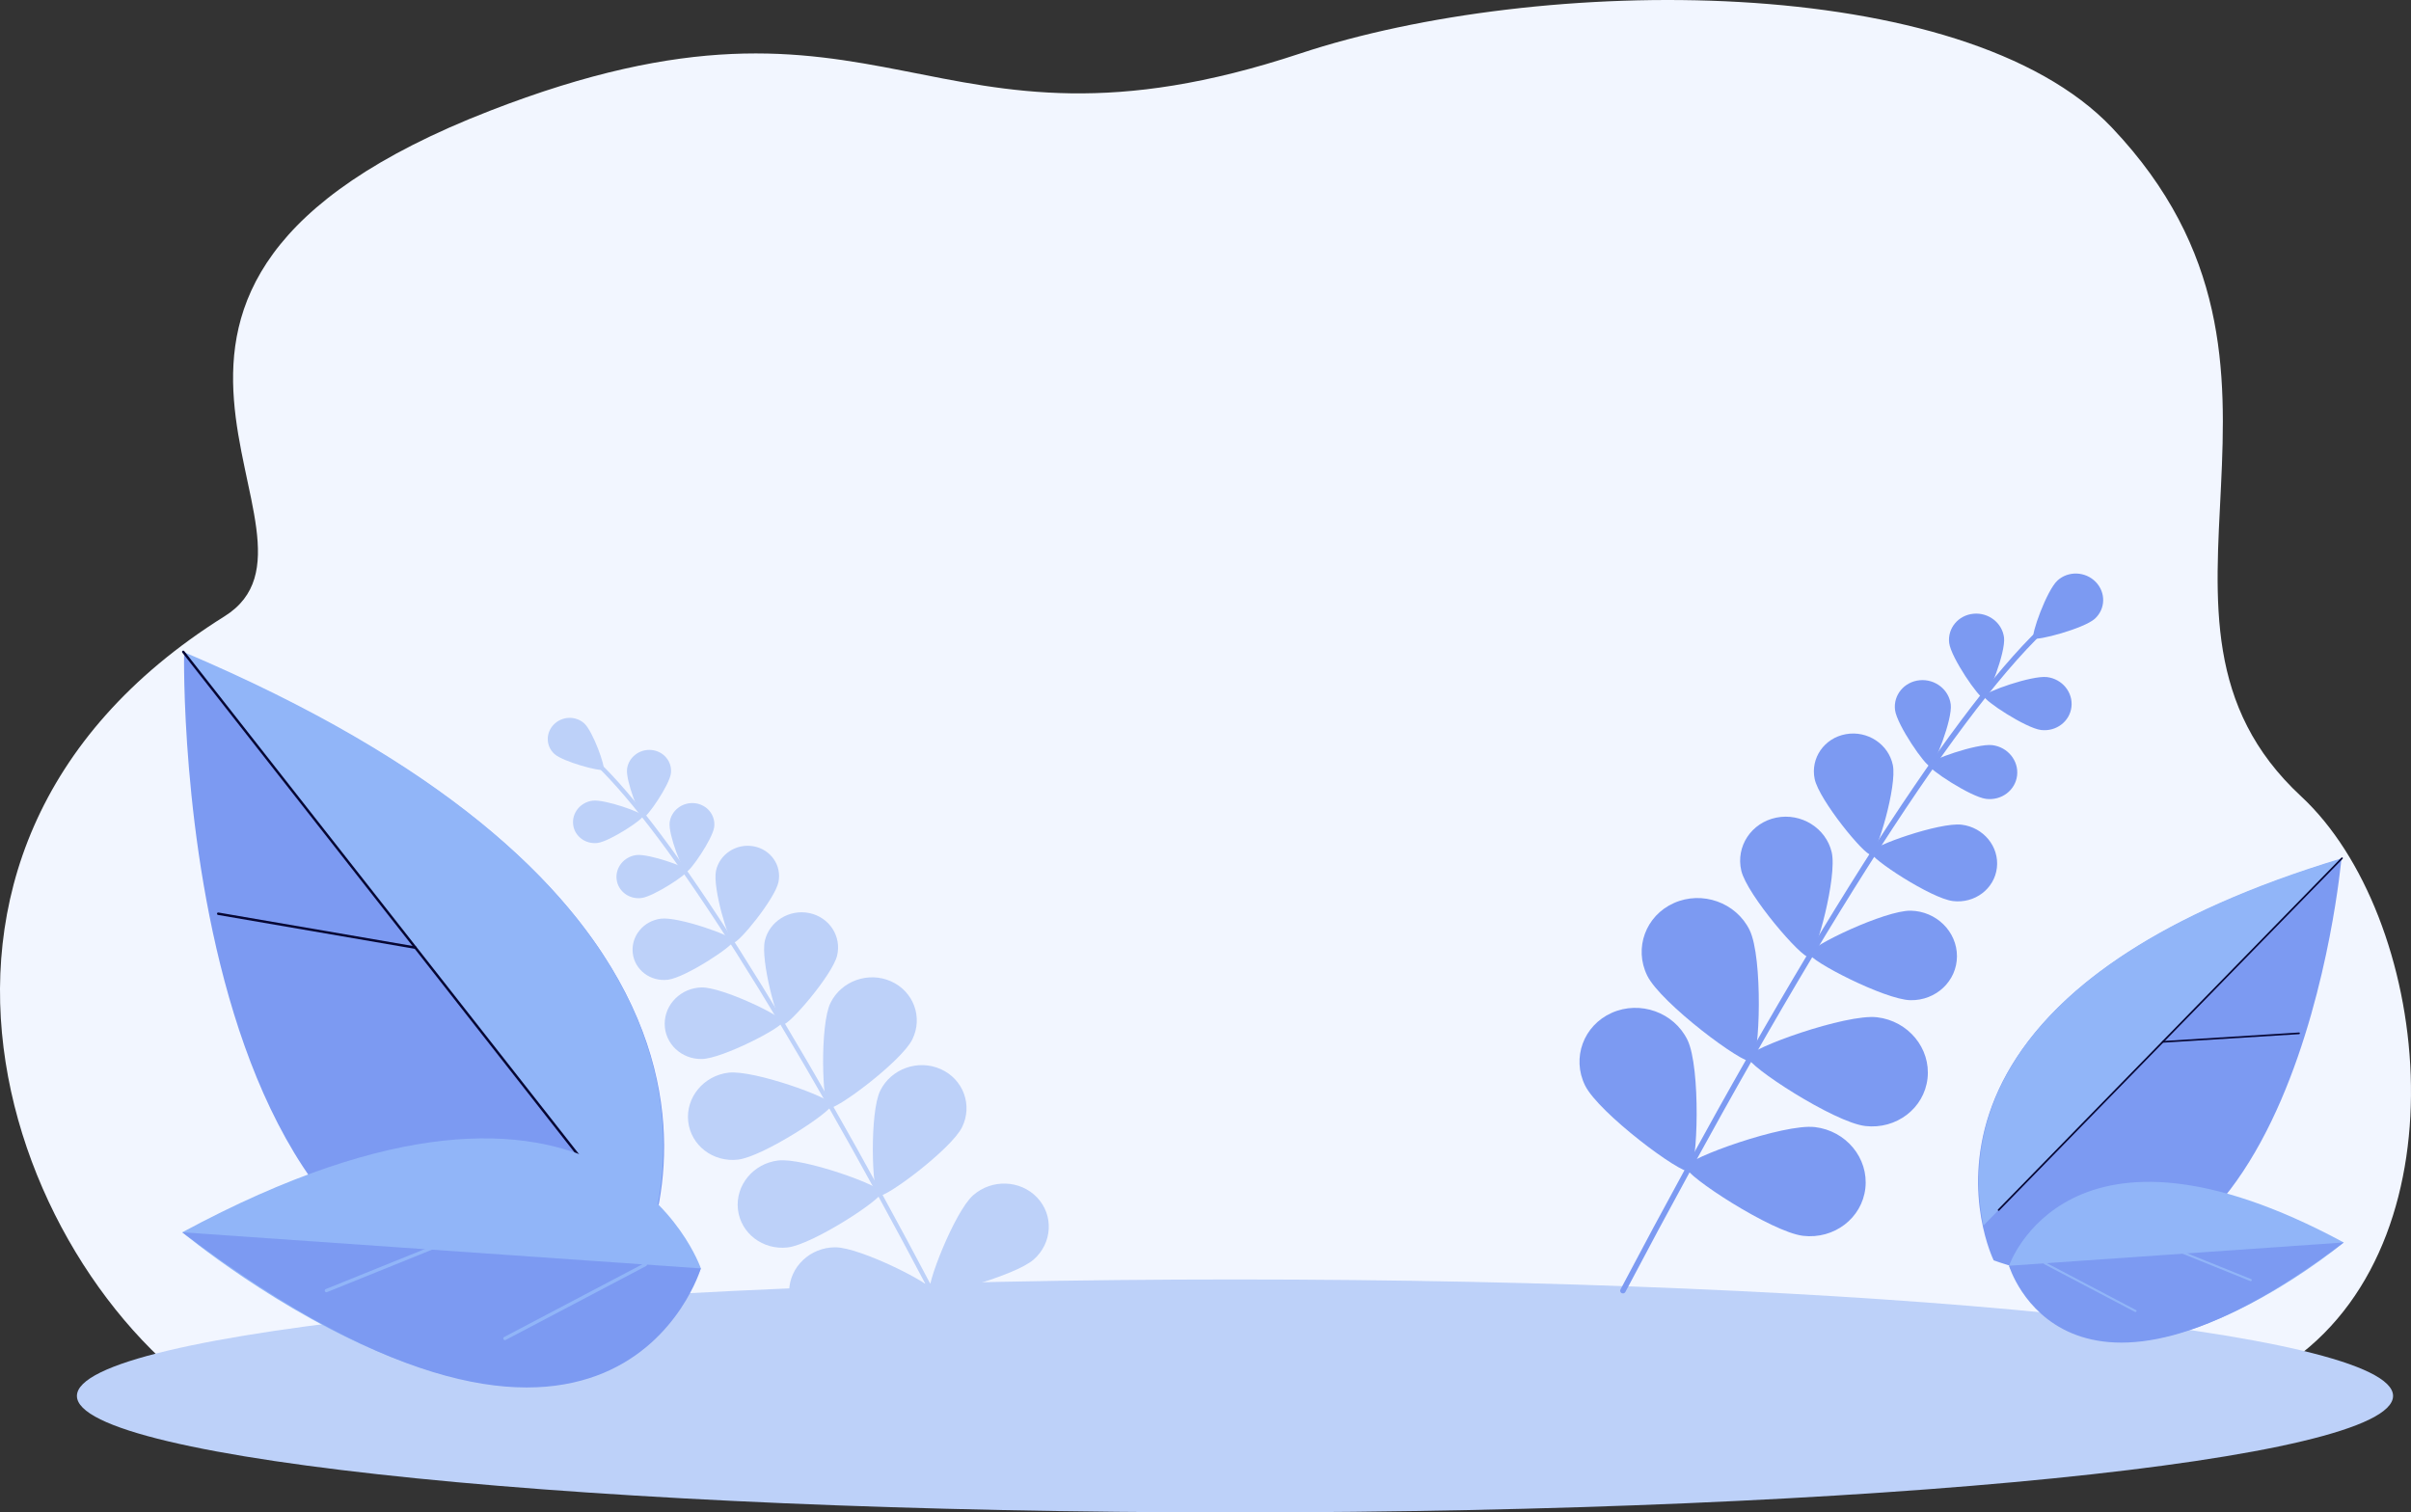
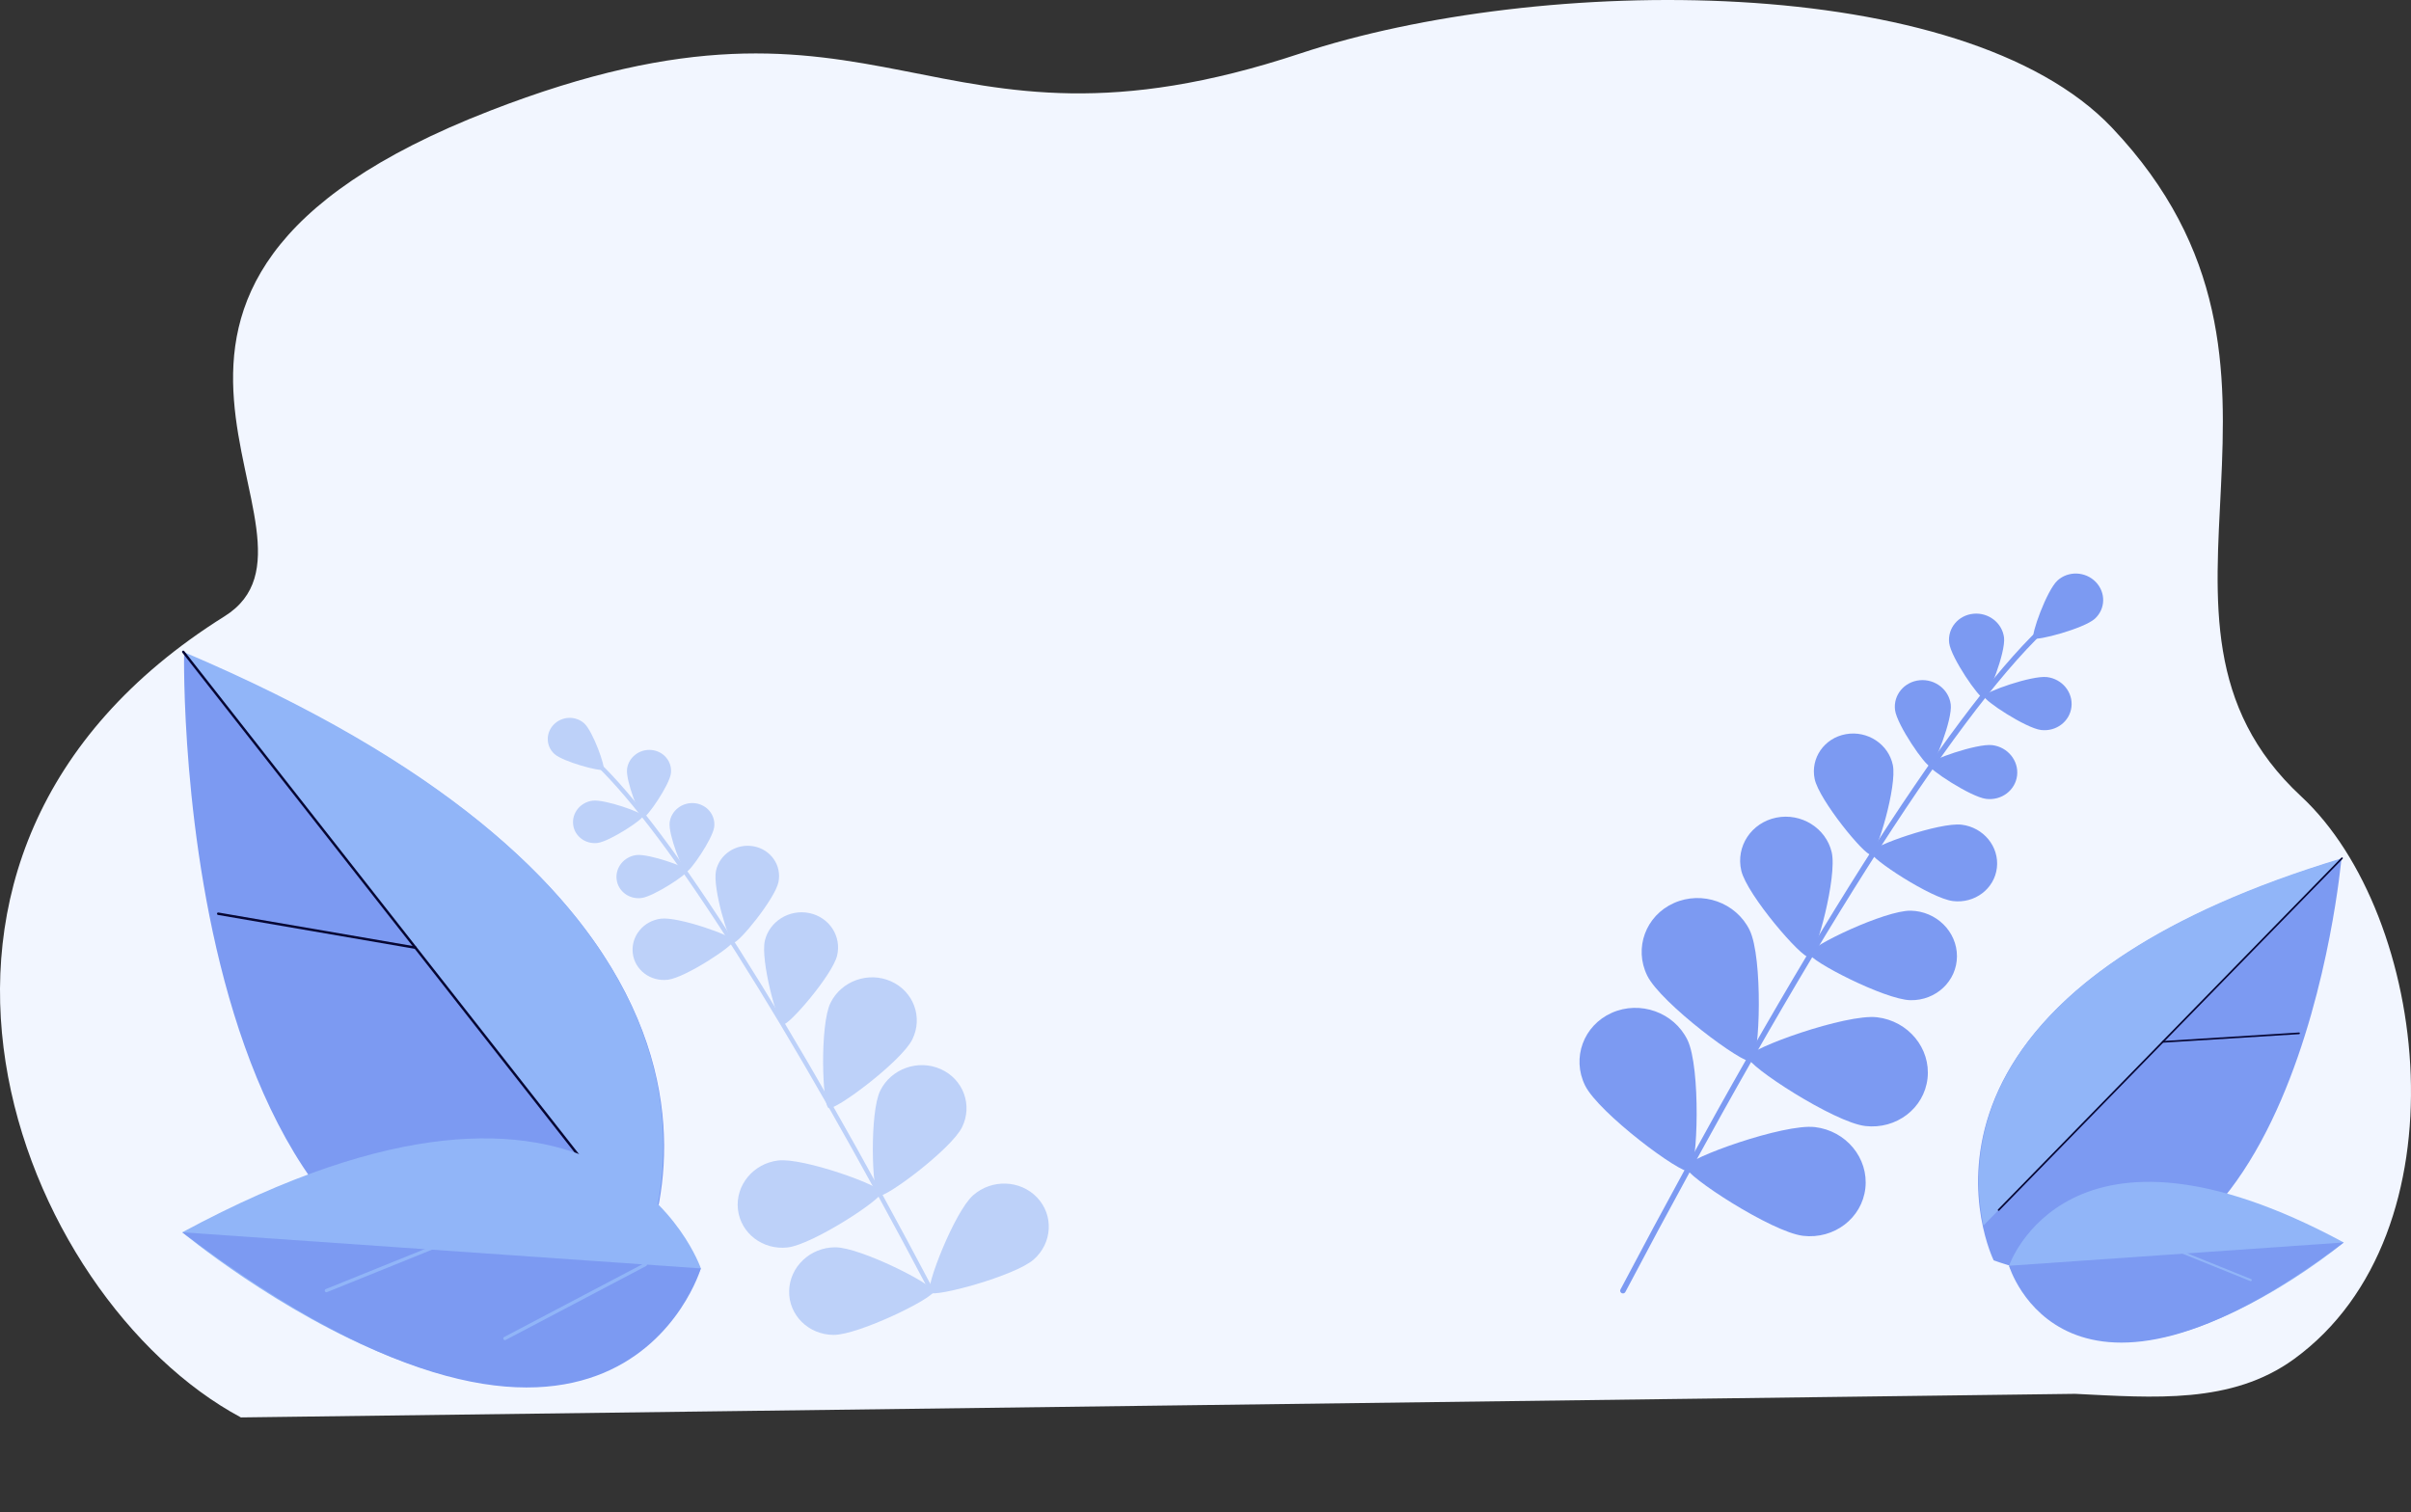
<svg xmlns="http://www.w3.org/2000/svg" id="Calque_2" data-name="Calque 2" viewBox="0 0 2446.29 1534.74">
  <rect x="0" y="0" width="2446.29" height="1534.74" fill="#333333" stroke="none" />
  <defs>
    <style>
      .cls-1 {
        fill: #060633;
      }

      .cls-1, .cls-2, .cls-3, .cls-4, .cls-5 {
        stroke-width: 0px;
      }

      .cls-2 {
        fill: #bdd1f9;
      }

      .cls-3 {
        fill: #91b5f8;
      }

      .cls-4 {
        fill: #f2f6ff;
      }

      .cls-5 {
        fill: #7c9af2;
      }
    </style>
  </defs>
  <g id="_ëîé_1" data-name="‘ëîé_1">
    <path class="cls-4" d="m2327.62,1379.09c-63.24,46-142.12,39.26-222.09,35.32l-1861.12,23.93c-225.28-120.83-405.79-569.37-16.62-812.92C359.53,542.99,31.88,293.29,496.9,112.48c405.04-157.49,440.25,68.56,822.29-58.19,242.4-80.43,672.82-83.99,823.85,75.43,233.71,246.69-3.07,497.69,191.69,678.3,130.25,120.79,168.8,443.12-7.12,571.09Z" />
-     <path class="cls-2" d="m2428.1,1416.54c0-65.28-526.08-118.2-1175.03-118.2s-1175.03,52.92-1175.03,118.2,526.08,118.2,1175.03,118.2,1175.03-52.92,1175.03-118.2Z" />
    <g>
      <path class="cls-5" d="m636.37,1311.68s229.99-361.02-449.58-648.99c0,0-14.95,760.04,449.58,648.99Z" />
      <path class="cls-3" d="m185.95,661.47l471.11,600.37c35.76-108.05,57.64-376.31-471.11-600.37Z" />
      <path class="cls-1" d="m637.12,1237.73c.28.01.57-.08.81-.26.54-.42.63-1.21.21-1.75L186.93,660.7c-.43-.54-1.21-.63-1.75-.21-.54.42-.63,1.21-.21,1.75l451.21,575.02c.24.3.58.46.93.47Z" />
      <path class="cls-1" d="m421.46,962.9c.61.02,1.16-.41,1.27-1.03.12-.68-.34-1.32-1.01-1.44l-200.09-34.45c-.66-.15-1.32.33-1.43,1.01-.12.68.34,1.32,1.01,1.44l200.09,34.45c.06.01.11.02.17.02Z" />
    </g>
    <g>
      <path class="cls-3" d="m711.12,1287.13s-92.19-270.71-526.18-36.64c0,0,390.06,325.25,526.18,36.64Z" />
      <path class="cls-5" d="m184.94,1250.49l526.18,36.64s-87.35,294.83-526.18-36.64Z" />
      <path class="cls-3" d="m331.6,1311.25c.07-.02.14-.04.21-.07l112.85-45.6c.86-.35,1.27-1.32.92-2.17-.35-.86-1.32-1.25-2.17-.92l-112.85,45.6c-.86.35-1.27,1.32-.92,2.17.32.79,1.17,1.2,1.97.99Z" />
      <path class="cls-3" d="m512.73,1359.84c.12-.03.24-.08.35-.14l142.53-75.02c.81-.43,1.13-1.44.7-2.25-.43-.81-1.43-1.14-2.25-.7l-142.53,75.02c-.81.43-1.13,1.44-.7,2.25.37.7,1.17,1.03,1.9.84Z" />
    </g>
    <g>
      <path class="cls-5" d="m2022.86,1278.95s-129.51-261.89,352.8-407.31c0,0-45.75,516.83-352.8,407.31Z" />
      <path class="cls-3" d="m2376.32,870.87l-363.83,372.74c-16.32-75.95-11.43-259.59,363.83-372.74Z" />
      <path class="cls-1" d="m2027.79,1228.72c-.19-.01-.38-.09-.53-.24-.34-.33-.34-.87-.02-1.2l348.47-357c.33-.33.87-.34,1.2-.01.34.33.34.86.02,1.2l-348.47,357c-.18.18-.43.27-.67.25Z" />
      <path class="cls-1" d="m2194.34,1058.08c-.42-.03-.76-.36-.79-.79-.03-.47.33-.87.79-.9l138.31-8.66c.46-.06.87.32.9.79.03.47-.33.87-.79.9l-138.31,8.66s-.08,0-.11,0Z" />
    </g>
    <g>
      <path class="cls-3" d="m2038.43,1284.45s59.5-174.73,339.62-23.65c0,0-251.76,209.93-339.62,23.65Z" />
      <path class="cls-5" d="m2378.05,1260.8l-339.62,23.65s56.38,190.29,339.62-23.65Z" />
      <path class="cls-3" d="m2283.39,1300.02s-.09-.03-.13-.04l-72.83-29.43c-.55-.22-.82-.85-.59-1.4.22-.55.86-.81,1.4-.59l72.83,29.43c.55.22.82.85.6,1.4-.21.51-.76.77-1.27.64Z" />
-       <path class="cls-3" d="m2166.48,1331.38c-.08-.02-.15-.05-.23-.09l-91.99-48.42c-.53-.28-.73-.93-.45-1.45.28-.53.92-.73,1.45-.45l91.99,48.42c.53.28.73.93.45,1.45-.24.45-.75.66-1.23.54Z" />
    </g>
    <g>
      <path class="cls-5" d="m1645.92,1312.4c-.18-.05-.35-.12-.52-.2-1.38-.69-1.93-2.32-1.23-3.64,181.34-343.99,332.63-582.49,425.99-671.59,2.07-1.98,3.57-3.41,4.18-4.16.94-1.16,2.7-1.35,3.91-.42,1.22.93,1.44,2.62.5,3.79-.82,1.01-2.26,2.38-4.64,4.65-92.96,88.71-243.88,326.74-424.96,670.23-.61,1.15-1.97,1.69-3.22,1.33Z" />
      <path class="cls-5" d="m2125.49,627.88c-10.94,9.91-59.2,22.84-62.18,19.78-2.98-3.06,13.41-48.71,24.35-58.63,10.94-9.91,28.28-9.25,38.73,1.48,10.45,10.73,10.05,27.46-.89,37.37Z" />
      <path class="cls-5" d="m2033.37,647.02c1.8,14.87-16.33,61.08-20.72,61.5-4.39.43-33.14-41.23-34.94-56.1-1.8-14.87,9.21-28.13,24.58-29.62,15.37-1.49,29.29,9.35,31.09,24.22Z" />
      <path class="cls-5" d="m2070.82,740.76c-15.38-1.9-58.22-30.1-57.74-34.33.49-4.23,48.55-21.24,63.93-19.35,15.38,1.89,26.47,15.45,24.76,30.27-1.71,14.82-15.57,25.3-30.95,23.41Z" />
      <path class="cls-5" d="m1858.5,864.78c5.78,24.54-15.77,104.96-22.99,106.44-7.23,1.48-62.94-63.14-68.72-87.68-5.78-24.54,10.06-48.64,35.39-53.82,25.33-5.18,50.54,10.52,56.32,35.06Z" />
      <path class="cls-5" d="m1938.44,1014.95c-25.98-.48-102.63-40.15-102.61-47.31.02-7.16,76.89-43.99,102.86-43.51,25.98.48,46.98,21.2,46.91,46.28-.07,25.08-21.19,45.02-47.16,44.54Z" />
      <path class="cls-5" d="m1775.18,943.71c13.72,27.9,10.53,129.86,2.35,133.51-8.19,3.65-92.47-59.28-106.19-87.18-13.72-27.9-1.6-60.89,27.08-73.68,28.67-12.79,63.04-.55,76.77,27.36Z" />
      <path class="cls-5" d="m1892.43,1142.61c-31.61-3.74-119.9-61.27-118.94-69.96.96-8.69,99.49-44.1,131.1-40.36,31.61,3.74,54.52,31.47,51.16,61.94-3.36,30.47-31.7,52.13-63.32,48.39Z" />
      <path class="cls-5" d="m1712.1,1055.14c13.72,27.9,10.53,129.86,2.35,133.51-8.19,3.65-92.47-59.28-106.19-87.18-13.72-27.9-1.6-60.89,27.07-73.68,28.67-12.79,63.04-.55,76.77,27.36Z" />
      <path class="cls-5" d="m1829.35,1254.04c-31.61-3.74-119.9-61.27-118.94-69.96.96-8.69,99.49-44.1,131.1-40.36,31.61,3.74,54.52,31.47,51.16,61.94-3.36,30.47-31.7,52.13-63.32,48.39Z" />
-       <path class="cls-5" d="m1979.31,714.89c1.83,15.11-16.6,62.06-21.05,62.49-4.46.43-33.68-41.89-35.5-57-1.83-15.11,9.35-28.58,24.97-30.1,15.62-1.52,29.76,9.5,31.58,24.61Z" />
+       <path class="cls-5" d="m1979.31,714.89c1.83,15.11-16.6,62.06-21.05,62.49-4.46.43-33.68-41.89-35.5-57-1.83-15.11,9.35-28.58,24.97-30.1,15.62-1.52,29.76,9.5,31.58,24.61" />
      <path class="cls-5" d="m2015.18,810.67c-15.63-1.93-59.16-30.58-58.66-34.88.5-4.3,49.32-21.58,64.95-19.65,15.63,1.92,26.89,15.69,25.15,30.75-1.74,15.06-15.81,25.71-31.44,23.78Z" />
      <path class="cls-5" d="m1920.54,776.33c4.41,21.21-15.98,89.85-22.23,90.97-6.25,1.12-52.67-55.61-57.08-76.82-4.41-21.21,9.78-41.58,31.68-45.48,21.9-3.91,43.22,10.12,47.63,31.34Z" />
      <path class="cls-5" d="m1981.45,914.35c-22.2-2.73-84.04-43.45-83.34-49.56.7-6.11,70.07-30.66,92.28-27.92,22.2,2.74,38.2,22.3,35.73,43.69-2.47,21.4-22.47,36.52-44.67,33.79Z" />
    </g>
    <g>
      <path class="cls-2" d="m946.04,1312.47c.14-.04.28-.09.42-.16,1.1-.55,1.54-1.86.99-2.91-145-275.05-265.97-465.77-340.62-537.01-1.66-1.58-2.85-2.72-3.34-3.32-.76-.93-2.16-1.08-3.13-.34-.97.74-1.15,2.1-.4,3.03.66.81,1.81,1.91,3.71,3.72,74.33,70.93,195.01,261.26,339.8,535.92.49.92,1.57,1.35,2.58,1.07Z" />
      <path class="cls-2" d="m562.56,765.13c8.75,7.93,47.34,18.26,49.72,15.82,2.38-2.45-10.72-38.95-19.47-46.88-8.75-7.93-22.61-7.4-30.96,1.18-8.35,8.58-8.03,21.96.71,29.88Z" />
      <path class="cls-2" d="m636.22,780.43c-1.44,11.89,13.06,48.84,16.57,49.18,3.51.34,26.5-32.97,27.94-44.86,1.44-11.89-7.36-22.49-19.65-23.69-12.29-1.19-23.42,7.48-24.86,19.37Z" />
      <path class="cls-2" d="m606.28,855.39c12.3-1.52,46.56-24.07,46.17-27.45-.39-3.38-38.82-16.98-51.12-15.47-12.3,1.51-21.16,12.35-19.8,24.2,1.37,11.85,12.45,20.23,24.75,18.72Z" />
      <path class="cls-2" d="m776.06,954.56c-4.62,19.62,12.61,83.93,18.39,85.11,5.78,1.18,50.33-50.49,54.95-70.11,4.62-19.62-8.05-38.89-28.3-43.03-20.25-4.14-40.41,8.41-45.04,28.03Z" />
-       <path class="cls-2" d="m712.13,1074.64c20.77-.38,82.06-32.1,82.05-37.83-.02-5.72-61.48-35.17-82.25-34.79-20.77.38-37.56,16.95-37.51,37,.06,20.05,16.94,36,37.71,35.61Z" />
      <path class="cls-2" d="m842.67,1017.67c-10.97,22.31-8.42,103.84-1.88,106.76,6.55,2.92,73.94-47.4,84.91-69.71,10.97-22.31,1.28-48.69-21.65-58.92-22.93-10.23-50.41-.44-61.38,21.87Z" />
-       <path class="cls-2" d="m748.92,1176.71c25.28-2.99,95.87-48.99,95.11-55.94-.77-6.95-79.55-35.27-104.83-32.27-25.28,2.99-43.59,25.17-40.91,49.53,2.68,24.36,25.35,41.68,50.63,38.69Z" />
      <path class="cls-2" d="m893.12,1106.77c-10.97,22.31-8.42,103.84-1.88,106.76,6.55,2.92,73.94-47.4,84.91-69.71,10.97-22.31,1.28-48.69-21.65-58.92-22.93-10.23-50.41-.44-61.38,21.87Z" />
      <path class="cls-2" d="m799.36,1265.81c25.28-2.99,95.87-48.99,95.11-55.94-.77-6.95-79.55-35.27-104.83-32.27-25.28,2.99-43.59,25.16-40.91,49.53s25.35,41.68,50.63,38.69Z" />
      <path class="cls-2" d="m987.3,1212.98c-18.88,16.73-48.7,93.56-43.84,98.69,4.86,5.13,86.6-16.93,105.48-33.66,18.88-16.73,20.38-44.85,3.36-62.81-17.02-17.96-46.12-18.95-65-2.22Z" />
      <path class="cls-2" d="m845.81,1354.59c25.41.08,101.27-37.13,101.41-44.14.14-7.01-74.2-44.67-99.61-44.74-25.41-.08-46.42,19.76-46.92,44.3-.5,24.54,19.7,44.5,45.12,44.58Z" />
      <path class="cls-2" d="m679.45,834.71c-1.46,12.08,13.27,49.62,16.83,49.97,3.56.35,26.93-33.5,28.39-45.58,1.46-12.08-7.48-22.85-19.97-24.07-12.49-1.21-23.8,7.6-25.26,19.68Z" />
      <path class="cls-2" d="m650.77,911.29c12.49-1.54,47.3-24.45,46.91-27.89-.4-3.44-39.44-17.26-51.94-15.72-12.5,1.54-21.5,12.55-20.11,24.59,1.39,12.04,12.65,20.56,25.14,19.02Z" />
      <path class="cls-2" d="m726.44,883.83c-3.52,16.96,12.78,71.85,17.77,72.74,5,.89,42.12-44.47,45.64-61.43,3.52-16.96-7.82-33.25-25.33-36.37-17.51-3.12-34.56,8.09-38.09,25.06Z" />
      <path class="cls-2" d="m677.74,994.19c17.75-2.19,67.2-34.74,66.64-39.63-.56-4.88-56.03-24.52-73.79-22.33-17.75,2.19-30.55,17.83-28.57,34.94,1.97,17.11,17.97,29.2,35.72,27.02Z" />
    </g>
  </g>
</svg>